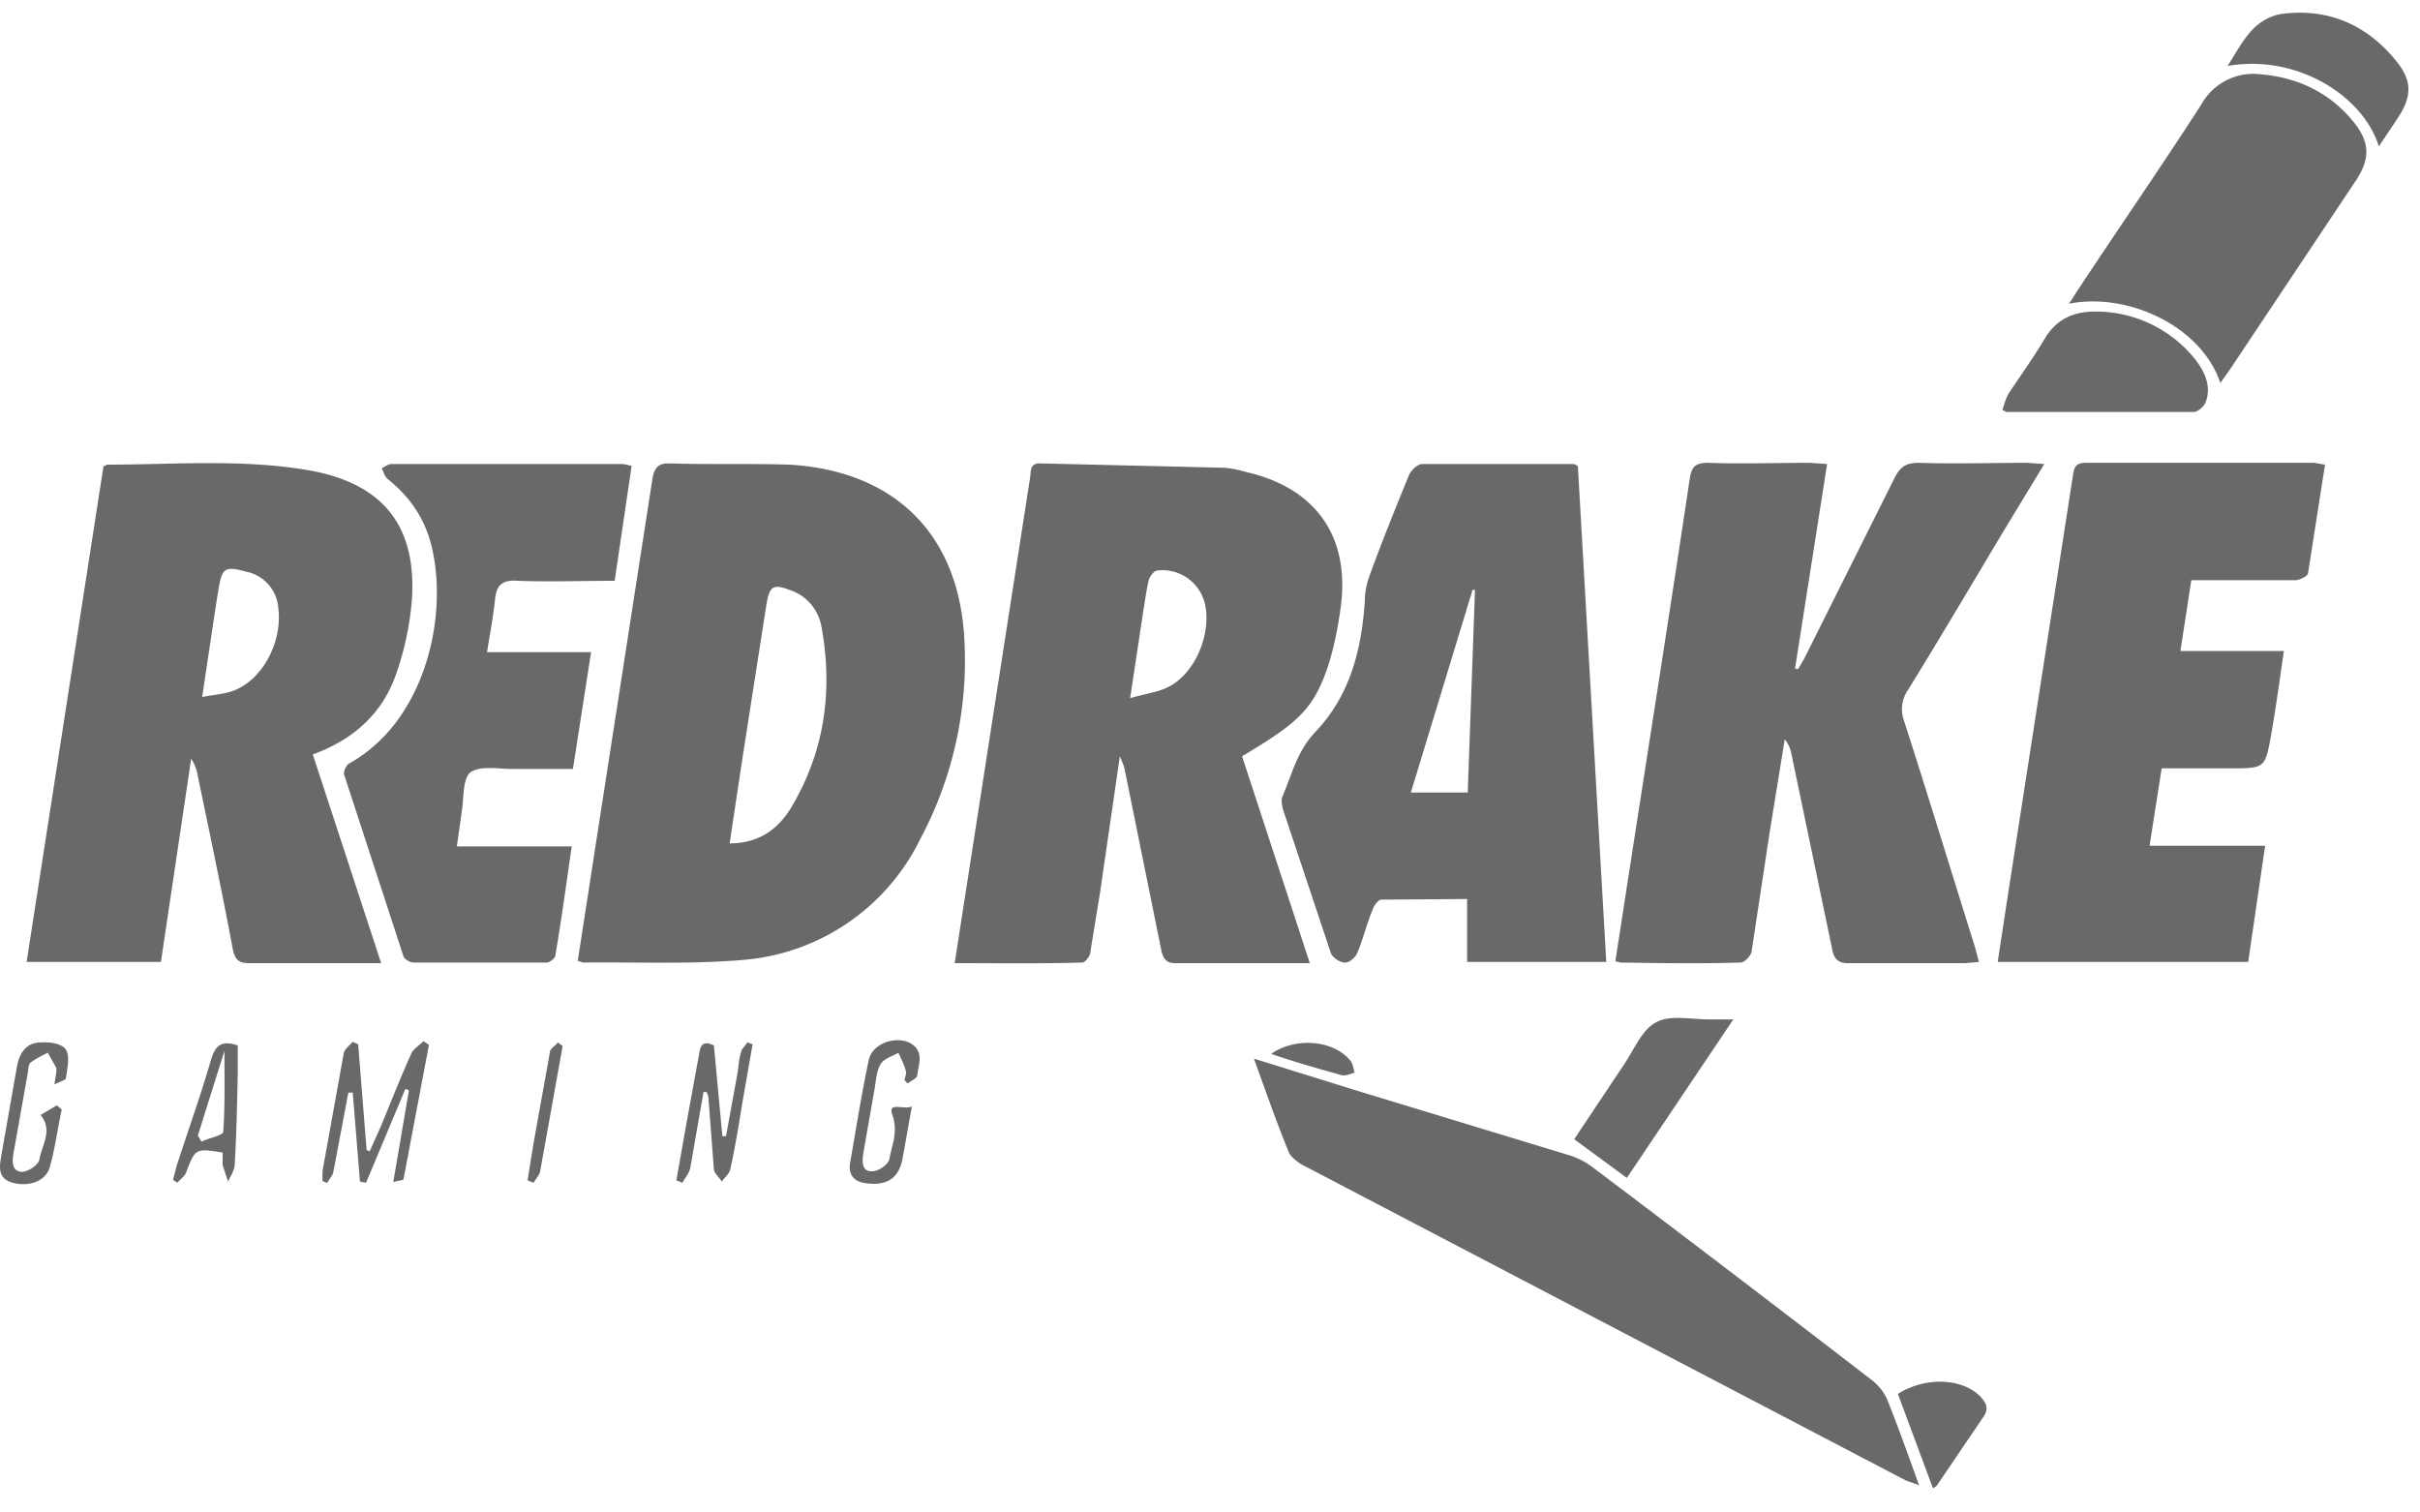
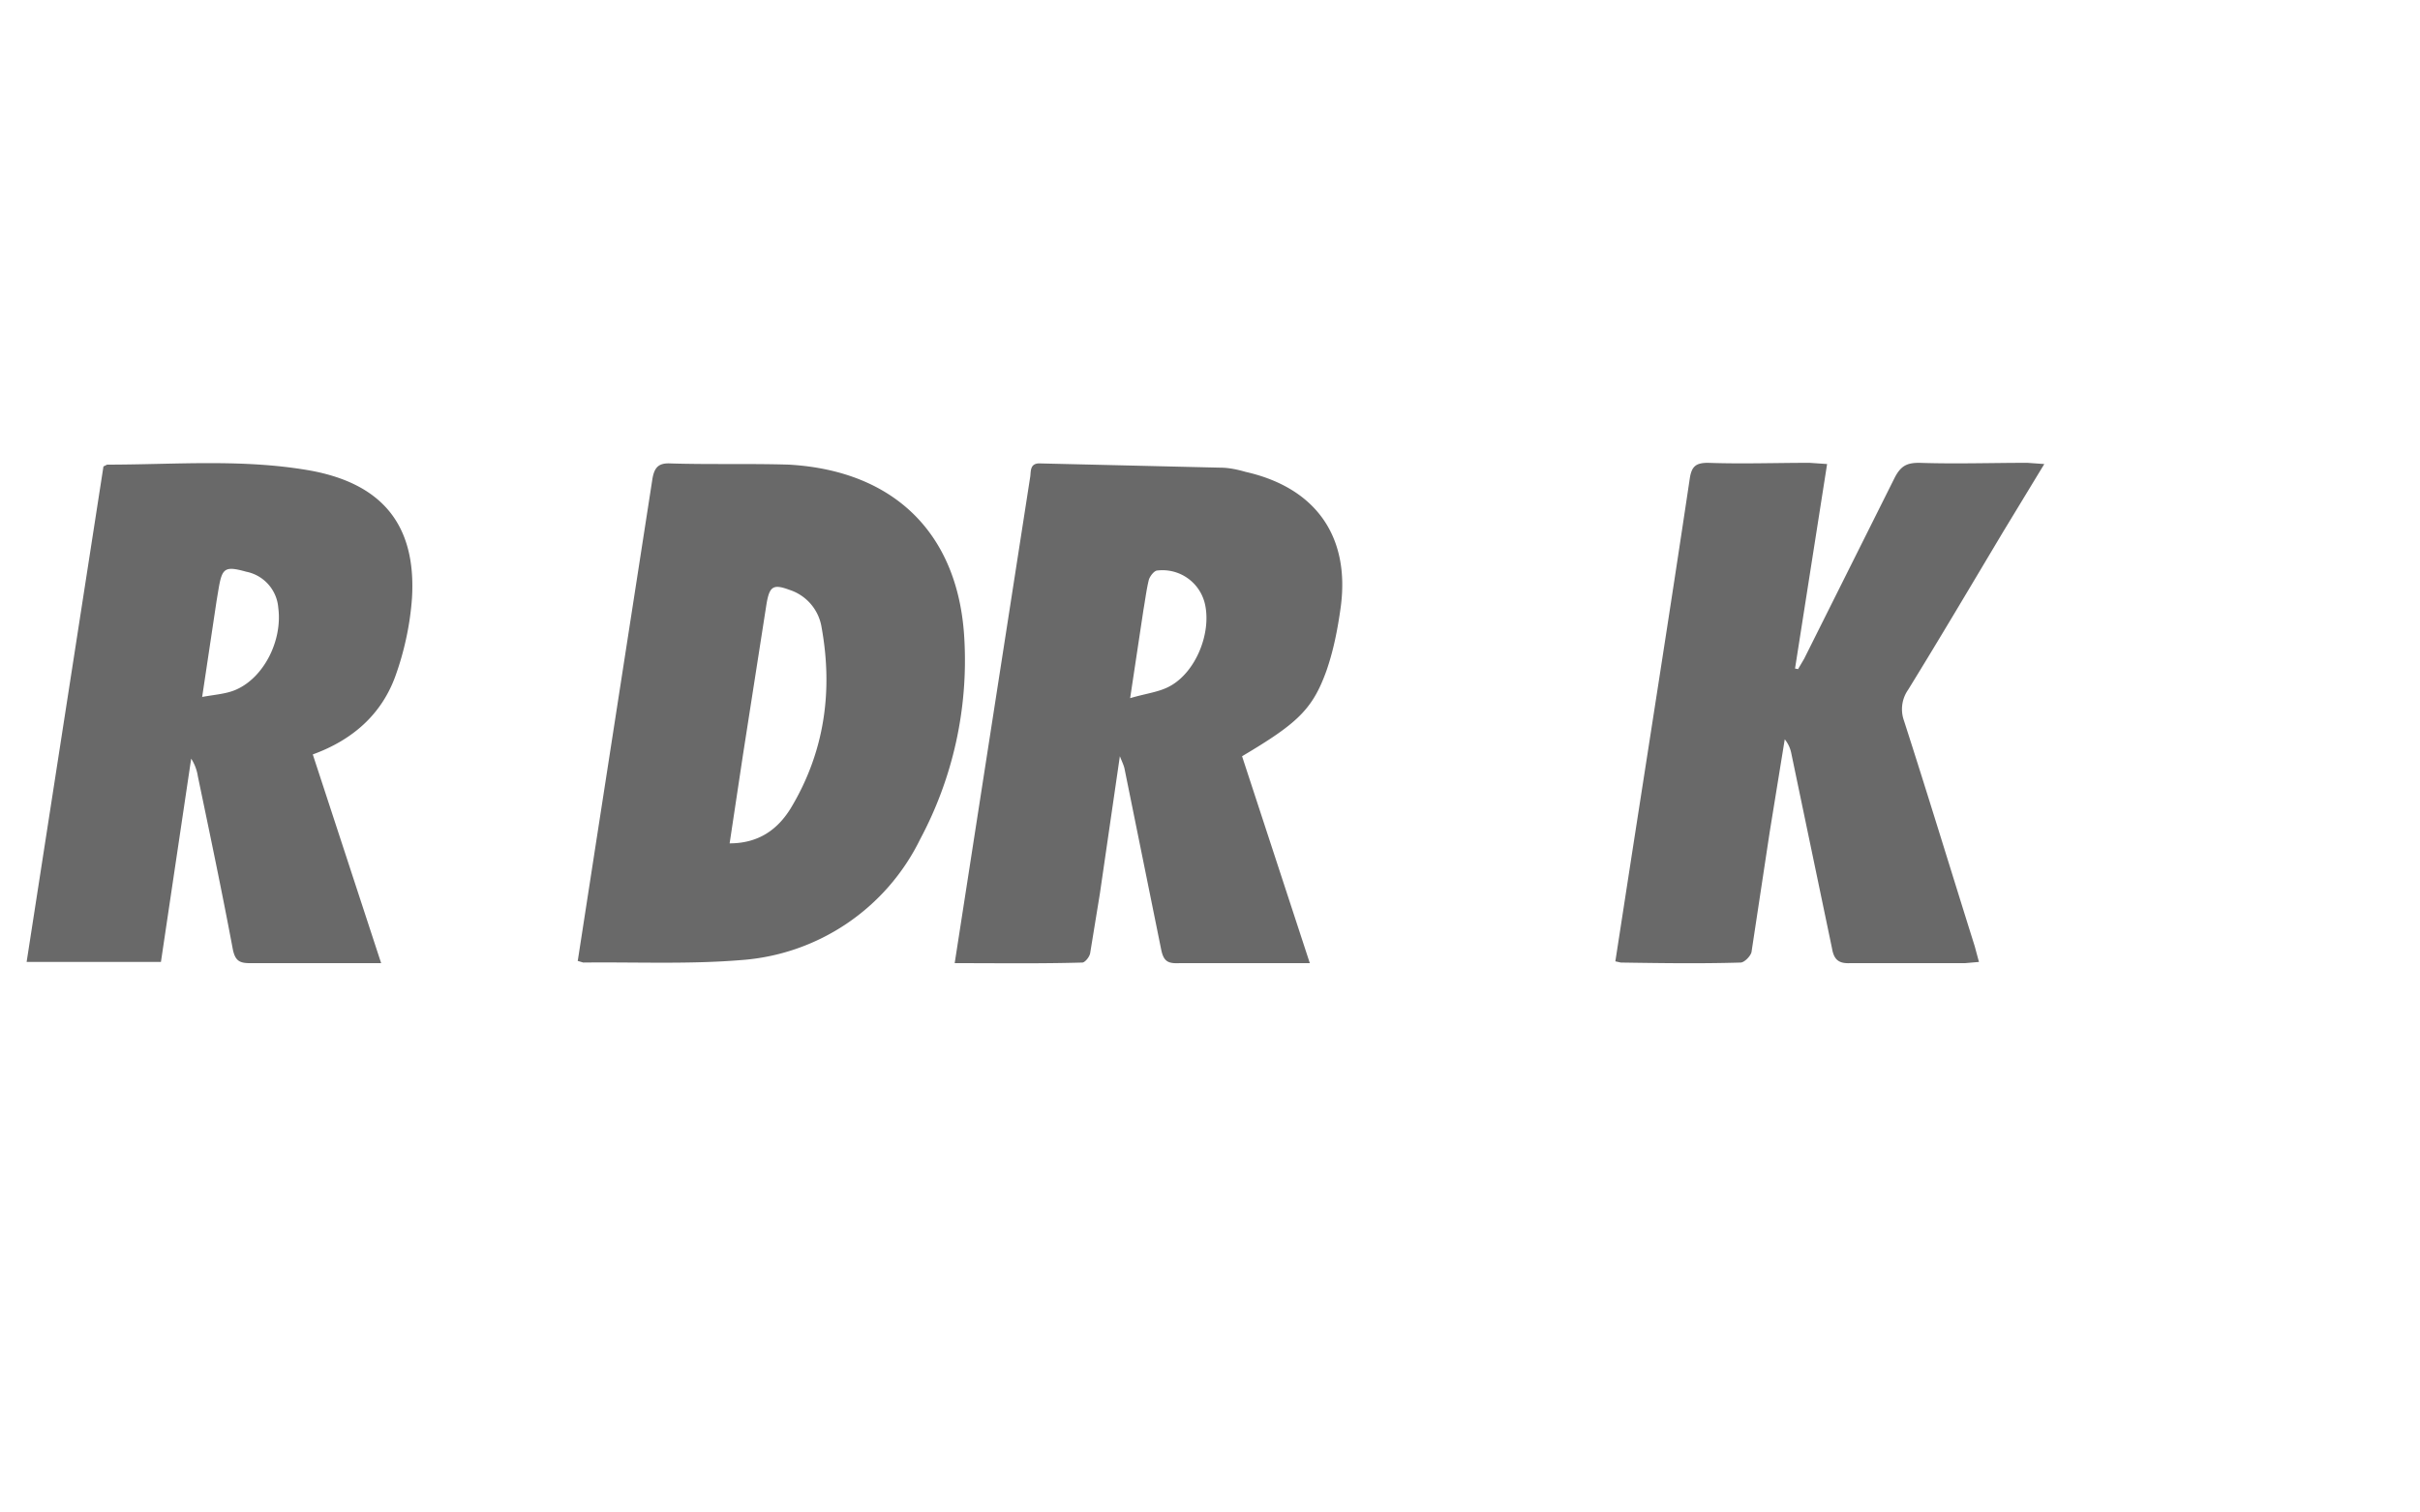
<svg xmlns="http://www.w3.org/2000/svg" width="40" height="25" fill="none">
  <path fill-rule="evenodd" clip-rule="evenodd" d="M18.68 11.54c.27-.08.48-.1.66-.2.42-.23.68-.86.58-1.34a.72.72 0 00-.79-.57c-.05 0-.12.09-.14.15-.04.16-.06.33-.09.5l-.22 1.46zm-2.9 4.38l.36-2.32.89-5.73c.01-.1 0-.22.17-.21l2.97.07c.14 0 .28.03.42.07 1.15.26 1.73 1.06 1.57 2.24-.05.36-.12.72-.24 1.06-.23.63-.48.86-1.39 1.4l1.12 3.42H19.5c-.2.01-.27-.03-.31-.24l-.6-2.96c-.01-.06-.04-.12-.08-.22l-.33 2.27-.16.98c-.01.07-.09.16-.13.16-.7.02-1.39.01-2.11.01zM3.34 11.52c.22-.04.4-.05.56-.12.46-.2.77-.81.7-1.35a.66.66 0 00-.53-.6c-.36-.1-.4-.06-.46.3l-.03.18-.24 1.6zm2.96 4.4H4.13c-.17 0-.24-.04-.28-.22-.18-.96-.38-1.91-.58-2.87a.74.74 0 00-.11-.29l-.5 3.36H.44l1.27-8.19.06-.03c1.12 0 2.25-.1 3.37.1 1.18.22 1.74.9 1.67 2.1-.03.44-.13.9-.28 1.31-.23.62-.7 1.04-1.36 1.28l1.13 3.45zM12.06 13.94c.49 0 .8-.24 1.01-.58.56-.93.7-1.94.51-2.99a.78.78 0 00-.53-.62c-.27-.1-.33-.06-.38.23l-.39 2.5-.22 1.46zm-2.51 1.94l.3-1.94.93-6c.03-.21.1-.29.3-.28.66.02 1.3 0 1.96.02 1.75.1 2.81 1.15 2.9 2.89a6.27 6.27 0 01-.73 3.3 3.58 3.58 0 01-2.97 2c-.86.07-1.73.03-2.6.04l-.1-.03zM33.79 7.67l-.68 1.12c-.52.87-1.04 1.75-1.57 2.61a.56.56 0 00-.07.51c.4 1.24.78 2.49 1.17 3.73l.07.26-.23.02h-1.9c-.2.01-.27-.07-.3-.25l-.67-3.21a.53.53 0 00-.11-.24l-.25 1.54-.3 1.98c-.02.07-.12.17-.18.17-.66.02-1.32.01-1.98 0l-.09-.02.21-1.36c.34-2.2.69-4.41 1.02-6.62.03-.2.1-.26.3-.26.56.02 1.12 0 1.68 0l.29.02-.53 3.38.05.01.1-.17 1.5-3c.1-.19.2-.24.4-.24.6.02 1.2 0 1.79 0l.28.02z" fill="#696969" />
-   <path fill-rule="evenodd" clip-rule="evenodd" d="M24.38 9.75h-.04l-1.02 3.35h.94l.12-3.35zm1.7-2.05l.47 8.2h-2.3v-1.04l-1.42.01c-.05 0-.12.1-.14.16-.1.24-.16.5-.26.73-.03.07-.14.16-.2.15-.08 0-.2-.08-.23-.15l-.8-2.4c-.01-.06-.03-.14 0-.2.15-.35.24-.74.53-1.05.58-.6.78-1.37.83-2.2 0-.14.04-.3.09-.43.2-.55.42-1.09.64-1.63.04-.08.14-.18.22-.18H26c.01 0 .03 0 .07.03zM38.43 7.68l-.28 1.79c0 .05-.14.12-.21.12h-1.72l-.18 1.17h1.71c-.07.48-.13.93-.21 1.38-.1.56-.1.56-.68.56h-1.13l-.2 1.28h1.91l-.28 1.92h-4.14l.16-1.05 1.08-6.97c.02-.13.03-.23.21-.23h3.78l.18.03zM7.55 13.99h1.9c-.09.62-.17 1.21-.27 1.8 0 .05-.1.12-.14.12h-2.2c-.06 0-.15-.05-.17-.1l-.98-3c-.02-.05.03-.16.08-.19C7 11.94 7.4 10.26 7.15 9.1c-.1-.48-.35-.87-.74-1.18-.05-.04-.07-.12-.1-.18.05-.02.1-.07.16-.07h3.83l.14.03-.28 1.9c-.55 0-1.07.02-1.6 0-.26-.02-.36.07-.38.33-.03.27-.08.54-.13.85h1.72l-.3 1.93h-1c-.24 0-.54-.06-.7.06-.13.12-.1.44-.14.66l-.08.57zM20.73 17.5l1.77.55 3.42 1.04c.14.04.28.11.4.2 1.55 1.17 3.1 2.35 4.63 3.53.1.08.2.2.25.33.18.45.34.9.52 1.4l-.22-.08-10-5.23c-.07-.05-.17-.12-.2-.2-.2-.49-.37-.98-.57-1.53zM36.7 6.33c-.32-.95-1.54-1.5-2.5-1.31l.14-.22c.68-1.03 1.38-2.04 2.05-3.08a.98.98 0 01.99-.49c.6.05 1.12.3 1.51.77.29.35.29.63.04 1l-2.08 3.12-.15.21z" fill="#696969" />
-   <path fill-rule="evenodd" clip-rule="evenodd" d="M33.1 6.77c.03-.1.06-.2.11-.28.2-.3.4-.58.58-.88.19-.33.48-.46.83-.46a2.1 2.1 0 011.68.81c.15.2.25.43.16.68-.02.07-.13.17-.2.17h-3.1l-.07-.04zM26.89 19.47l-.87-.64.82-1.23c.17-.25.3-.58.53-.7.23-.13.58-.05.88-.05h.4l-1.76 2.62zM39.32 2.42c-.26-.84-1.36-1.53-2.5-1.33.14-.22.26-.45.43-.62.12-.12.3-.22.47-.24.76-.1 1.4.18 1.88.77.28.34.27.6.02.97l-.3.45zM5.76 18.05l-.25 1.32c-.01.06-.07.12-.1.18-.03 0-.05-.02-.08-.03v-.16l.35-1.94c.01-.08.1-.14.15-.2l.09.04.14 1.75.05.02.18-.4c.17-.41.33-.82.51-1.22.04-.08.13-.13.2-.2l.09.06-.42 2.22c0 .02-.08.02-.17.05l.26-1.52L6.7 18l-.65 1.55-.1-.02-.12-1.47h-.07zM31.95 24.6l-.58-1.56c.46-.29 1.06-.26 1.36.04.11.12.15.21.04.36l-.76 1.12-.06.04zM11.63 18.04l-.22 1.26c-.02.1-.09.17-.13.25l-.1-.04.18-1.02.2-1.09c.02-.16.1-.19.24-.12l.14 1.5H12l.19-1.04c.02-.12.02-.23.06-.35.01-.06.07-.1.1-.16l.09.03-.17.97c-.06.37-.12.74-.2 1.1-.02.08-.1.14-.14.2-.04-.07-.12-.13-.13-.2l-.09-1.18c0-.04-.02-.07-.03-.1h-.05zM.9 17.92c.02-.14.04-.21.03-.27l-.14-.25c-.1.05-.2.1-.28.16-.04.03-.04.1-.05.17l-.24 1.35c-.02.13-.02.28.14.29.1 0 .27-.11.29-.2.04-.24.23-.49.02-.74l.27-.16.08.07c-.07.32-.11.65-.2.96-.07.23-.35.32-.61.25-.25-.07-.22-.26-.19-.44l.26-1.48c.04-.22.15-.4.4-.4.14-.01.35.02.41.12.07.12.02.31 0 .47 0 .03-.1.06-.18.1zM15.07 18.3l-.15.84c-.06.33-.25.46-.59.42-.2-.02-.31-.13-.28-.33.1-.57.19-1.15.31-1.71.06-.28.46-.41.7-.27.22.14.12.35.1.53-.01.05-.1.08-.16.13l-.05-.06c.01-.05.04-.11.02-.16-.03-.1-.08-.2-.12-.29-.1.06-.25.1-.3.2-.07.12-.07.28-.1.43l-.18 1.03c-.02.14-.03.31.15.3.1 0 .26-.11.28-.2.04-.23.15-.45.05-.73-.08-.23.18-.08.32-.14zM3.27 18.77l.06.1c.12-.06.35-.1.36-.16.03-.43.02-.86.02-1.34l-.44 1.4zm.41.28c-.45-.07-.45-.07-.6.32-.02.07-.1.12-.15.18l-.07-.05.06-.23c.19-.59.4-1.17.57-1.76.07-.23.17-.32.44-.23v.42c-.01.51-.02 1.03-.05 1.54 0 .1-.07.2-.11.29l-.09-.27v-.21zM9.3 17.29l-.37 2.06c-.01.07-.07.13-.11.2l-.1-.04.1-.62.27-1.5c0-.06.09-.1.13-.16l.08.06zM21.01 17.42c.4-.28 1.02-.23 1.3.1.05.05.06.14.08.21-.07.02-.15.06-.22.04-.36-.1-.71-.2-1.07-.32l-.09-.03z" fill="#696969" />
</svg>